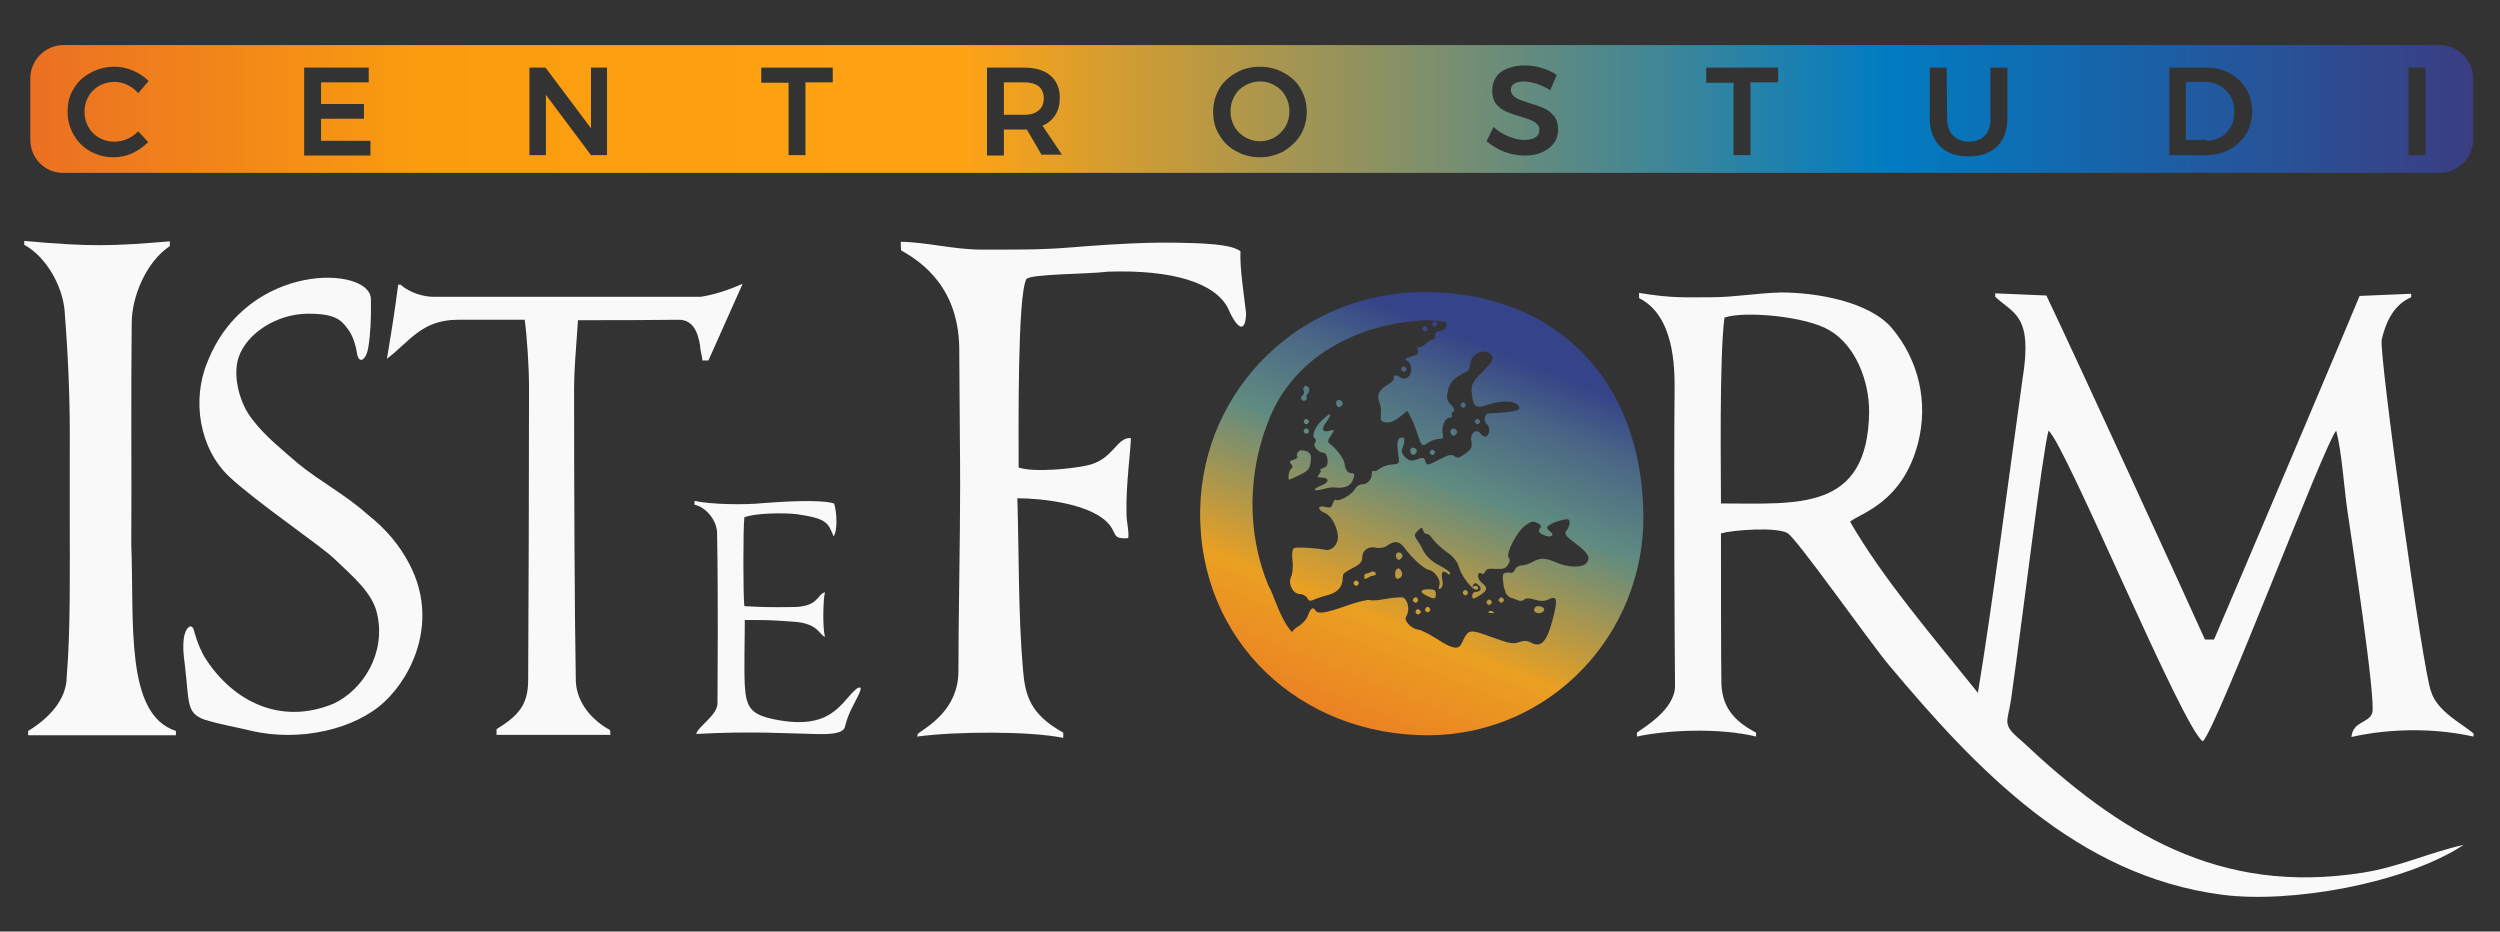
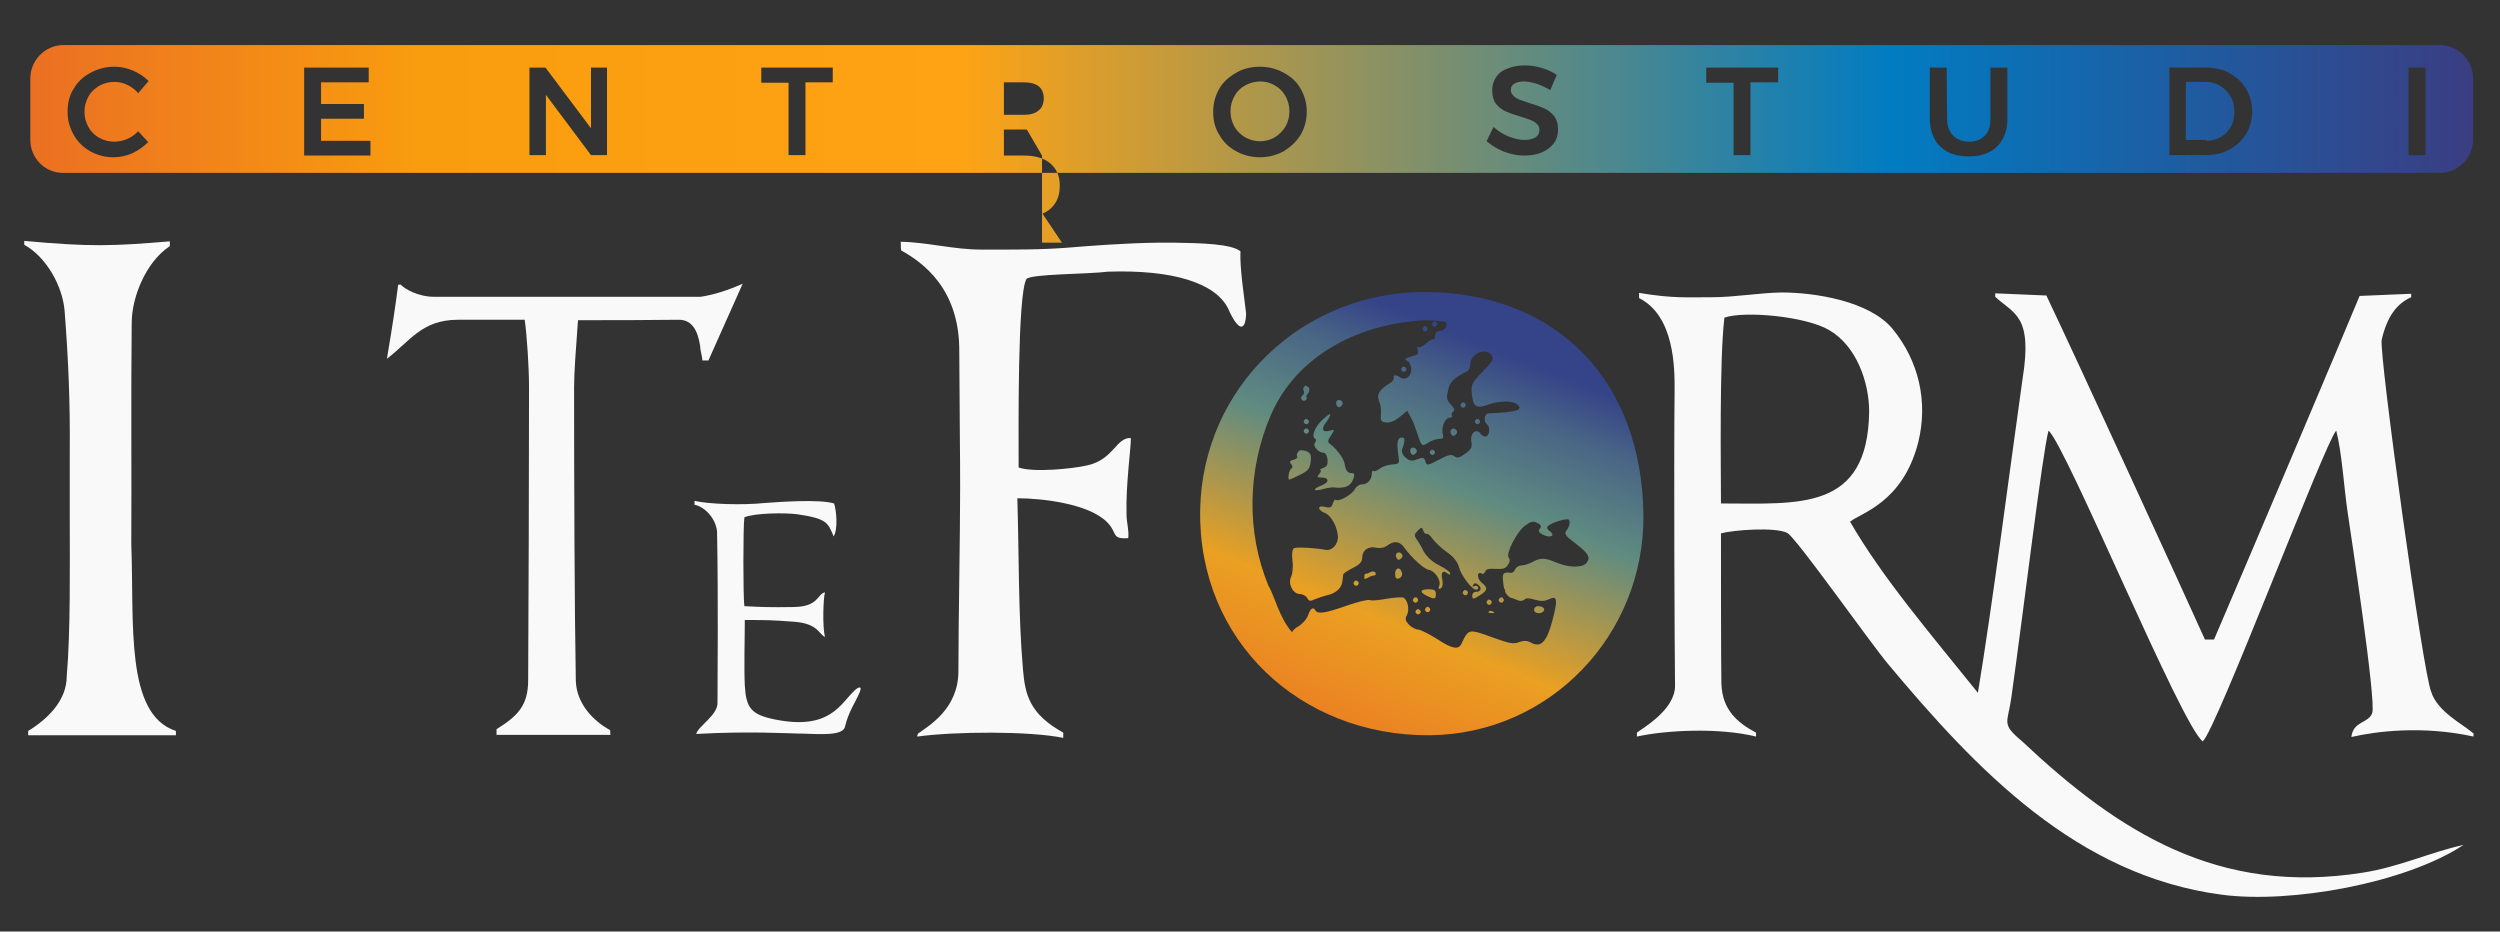
<svg xmlns="http://www.w3.org/2000/svg" version="1.1" id="Livello_1" x="0px" y="0px" viewBox="0 0 577 215" style="enable-background:new 0 0 577 215;" xml:space="preserve">
  <rect x="0" y="0" width="577" height="215" fill="#333333" stroke="none" />
  <style type="text/css">
	.st0{fill-rule:evenodd;clip-rule:evenodd;fill:#F9F9F9;}
	.st1{fill:url(#SVGID_1_);}
	.st2{fill-rule:evenodd;clip-rule:evenodd;fill:url(#SVGID_2_);}
	.st3{fill:#F9F9F9;}
</style>
  <g id="Camada_x0020_1">
    <path class="st0" d="M397.2,116.2c0-7.3-0.4-33.3,0.8-42.9c4.7-1.6,18.8-0.3,24.2,2.9c6.2,3.6,9.2,11.9,9.2,18.8   C431.1,118.1,415.1,116.2,397.2,116.2z M570.9,170c-11.8-2.6-22.6-1.2-28.2,0.1c0.4-3.7,3.9-3.1,4.8-5.5c1-2.6-4.9-41.1-5.7-46.6   c-0.8-5.4-1.3-13.7-2.6-18.6c-2.4,2.2-27.7,69.1-30.8,71.7c-4.8-3.3-31.6-68.4-35.6-71.7c-1.4,5-5.8,41.9-8.6,61.7   c-0.8,5.8-2.4,5.9,2.4,9.9c22.5,21.2,45.5,35.7,78.8,30.4c8.3-1.3,15.5-4.7,23.2-6.4c-13.5,8.9-40,13.6-55.8,11.5   c-33.4-4.4-56.5-28.7-77-53.2c-4.2-5-21.3-29.3-23.3-30.3c-2.7-1.4-12.4-0.7-15.3,0.1c0,9.4,0,29.8,0.1,34.7   c0.2,6.2,3.9,9.1,8,11.3c0,0.6,0,0.2,0,0.9c-8.5-2.1-20.8-1.5-27.5,0c0-0.6,0,0,0-0.9c1.2-1,8.8-5.2,8.8-10.8   c-0.1-7.2-0.3-50.9-0.1-68.5c0-4.8,0-16.9-8.2-21c0-0.2,0-0.5,0-1.2c7.8,1.3,11.1,1,16.8,1c5.2,0,10.9-1,16-1.1   c7.9,0,20.4,2,25.7,8.4c6,7.3,8.3,16.8,5.9,26.3c-3.6,13.9-13.3,16.2-15.7,18.2c7.4,12.9,18.9,26.3,29.5,39.5   c3.3-19.9,7.2-50.3,10.3-72.4c2.4-14.8-2-15-6.3-19c0-0.3,0-0.4,0-0.8l11.8,0.5c6.7,14,32.3,69.8,36.6,79.4c0.9,0,1.7,0,2.1,0   c5.1-11.8,30.7-72.2,33.6-79.3l11.9-0.5c0,0.3,0,0.5,0,0.8c-3.4,1.5-5.6,4.6-6.8,9.8c-0.7,3,9.6,77.3,11.4,81.2   c1.4,4.7,7.5,7.6,9.9,9.8C570.8,169.4,570.9,169.8,570.9,170L570.9,170z" />
    <path class="st0" d="M211.7,170c8.7-1.2,25.9-1.3,33.7,0.3c0-0.4,0-0.8,0-1.2c-7.7-4.3-8.8-8.6-9.3-14.6   c-1.1-12.6-0.9-26.6-1.3-39.5c5.6,0,16.4,1.2,20.7,5.5c2.5,2.5,0.9,4,4.9,3.7c0.2-2-0.4-3.5-0.4-5.6c-0.2-6.6,1.1-15.9,1-17.5   c-3.4-0.2-3.9,4.9-10,6.3c-3.5,0.8-12.4,1.7-15.9,0.5c0-8.3-0.3-39.9,1.8-43.5c1-1.2,14.1-1.1,18.8-1.7c15-0.5,24.7,2.6,27.7,8.4   c2.4,5.5,4.1,5.5,4.2,1.2c-0.4-3.6-1.5-10.4-1.3-14.3c-2.1-1.7-8.8-1.9-15.6-2h-3.1c-8.2,0.1-16.7,0.8-20.4,1.1   c-7.1,0.6-13.6,0.5-20.8,0.5c-6.3,0-12.4-1.7-18.5-1.8c0,0.6,0,1.6,0.1,2c4.8,2.7,13.6,8.7,13.4,23.6c0.1,20.5,0.2,22,0.2,31   c0,11.4-0.4,31-0.4,42.5c0,8.8-7,12.7-9.3,14.4C211.7,169.6,211.7,169.9,211.7,170L211.7,170z" />
    <path class="st0" d="M160.7,169.4c12.1-0.7,21.9-0.1,23.4-0.1c3.8,0,10.3,0.8,10.9-1.5c0.8-3.5,2.5-5.8,3.4-8   c0.7-1.6-0.3-1.3-1.2-0.4c-3.3,3.1-5.7,9.3-18.6,6.6c-5.2-1.1-6.4-2.6-6.7-7.8c-0.2-4.6,0-10.4,0-15.1c5.4,0,5.9,0,11.4,0.4   c5.5,0.4,5.7,2.9,7.1,3.5c-0.6-2.4-0.4-8.8,0-10.3c-1.8,0.4-1.4,3.3-7.1,3.4c-5.7,0.1-7.8,0-11.5-0.2c-0.3-2-0.3-18.3,0-20.5   c2.3-1,9.4-1.1,12.3-0.7c6.7,1,7,1.9,8.3,5.1c1-1.5,0.7-5.9,0.1-7.6c-3.3-1-12.1-0.4-16.1-0.1c-4.8,0.5-12.7,0.3-16.1-0.5   c0,0.3,0,0.7,0,0.9c2.2,0.4,4.9,3,5.2,6.2c0.3,17.1,0.1,31.5,0.1,39.4C165.8,165,161,167.7,160.7,169.4L160.7,169.4z" />
    <linearGradient id="SVGID_1_" gradientUnits="userSpaceOnUse" x1="12744.523" y1="-5286.992" x2="11349.163" y2="-8764.542" gradientTransform="matrix(2.834646e-02 0 0 -2.834646e-02 -17.488 -69.9)">
      <stop offset="0" style="stop-color:#354388" />
      <stop offset="0.126" style="stop-color:#4A6785" />
      <stop offset="0.31" style="stop-color:#5F8B81" />
      <stop offset="0.639" style="stop-color:#EAA022" />
      <stop offset="1" style="stop-color:#EC7222" />
    </linearGradient>
    <path class="st1" d="M329.1,67.4c30.2,0.2,49.9,20.4,50.2,51.6c0.2,27.4-21.4,50.4-49.3,50.7c-29.8,0.2-53.5-21.7-53-52   C277.5,89.3,300.8,67.2,329.1,67.4L329.1,67.4z M343.7,77.2c0.2,0.1,0.3,0.2,0.5,0.2l0,0C344.1,77.4,343.9,77.3,343.7,77.2   L343.7,77.2z M367.8,128.8L367.8,128.8L367.8,128.8L367.8,128.8L367.8,128.8z M298.2,145.9c0.3-0.5,0.8-1,1.4-1.3   c0.9-0.5,2-1.7,2.3-2.6c0.6-1.7,1.2-2,1.7-1.1c0.6,0.9,2.3,0.6,7.2-1.1c2.5-0.9,5-1.5,5.4-1.3c0.4,0.2,2.2,0,3.8-0.3   c1.7-0.3,3.4-0.4,3.8-0.3c1.1,0.4,1.6,2.8,0.9,4.1c-0.5,0.8-0.3,1.3,0.5,2.2c0.6,0.6,1.6,1.1,2.1,1.1c0.5,0,2.5,1,4.4,2.2   c3.5,2.3,4.9,2.5,5.6,1.1c1.7-3.6,1.6-3.5,7.7-1.3c3.3,1.2,4.4,1.4,5.6,0.9c1.1-0.4,1.9-0.4,2.9,0.2c2.2,1.1,3.5-0.3,4.8-5.2   c1.3-4.9,1.1-5.8-0.8-4.9c-1,0.5-1.9,0.5-3.3,0.1c-1.3-0.4-2-0.4-2.4,0c-0.3,0.3-1,0.4-1.6,0.1c-0.5-0.2-1.2-0.5-1.4-0.5   c-0.5-0.1-1.3-0.9-1.4-1.5c0-0.3-0.1-0.6-0.2-0.6c-0.1-0.1-0.2-0.9-0.3-1.9c-0.2-1.7,0.1-2,1.8-1.8c0.4,0.1,0.8-0.3,1-0.8   c0.2-0.5,0.9-0.9,1.5-0.9c0.6,0,1.8-0.4,2.5-0.8c1.8-1,2.9-1,5.4,0.1c2.8,1.2,6,1.3,7,0.2c1.1-1.3,0.6-2.2-2.5-4.6   c-2.3-1.7-2.6-2.2-2.1-2.9c0.8-1,1-2.2,0.5-2.6c-0.5-0.3-3.9,0.7-4.7,1.5c-0.4,0.3-0.2,0.8,0.4,1.2c1.4,1,0.1,1.7-1.6,0.8   c-1-0.5-1.1-0.9-0.7-1.4c0.4-0.5,0.3-0.9-0.6-1.3c-0.9-0.5-1.4-0.4-2.8,0.6c-2,1.5-4.5,6.5-3.8,7.4c0.4,0.4,0.3,1-0.2,1.7   c-0.5,0.8-1.1,1-2.8,0.9c-1.5-0.1-2.2,0-2.4,0.6c-0.2,0.4-0.5,0.7-0.8,0.5c-1.1-0.7-1.2,1.1-0.1,2c1.5,1.2,1.5,1.8-0.2,2.9   c-1.7,1.1-1.9,1.1-1.9,0.1c0-0.5,0.4-0.8,0.8-0.8c1.2,0,1.5-0.9,0.6-1.6c-0.6-0.5-0.9-0.5-1.2,0c-0.2,0.4-0.2,0.5,0.2,0.3   c0.3-0.2,0.8-0.1,0.9,0.2c0.2,0.3,0,0.6-0.4,0.6c-1,0-3.5-3.3-4-5.3c-0.3-1.1-1.2-2.3-2.8-3.4c-1.4-1-2.8-2.4-3.3-3.1   c-0.5-0.7-1.1-1.2-1.3-1.1c-0.2,0.1-0.6-0.1-0.8-0.7c-0.3-0.9-0.4-0.9-1.3,0c-0.8,0.8-0.8,1.1-0.3,1.9c0.4,0.5,1.2,1.8,1.7,2.9   c0.7,1.2,2,2.4,3.6,3.2c1.4,0.7,2.5,1.5,2.5,1.8c0,0.4-0.2,0.4-0.7,0c-1-0.8-1.5-0.2-1.1,1.6c0.2,0.9,0,1.7-0.4,1.9   c-0.5,0.3-0.6,0.1-0.3-0.7c0.4-1.3-1.1-3.4-2.5-3.6c-1.1-0.2-4-2.9-5.5-5c-1.1-1.6-2.4-1.8-4-0.6c-0.6,0.5-1.7,0.7-2.6,0.5   c-1.8-0.4-3.2,0.6-3.2,2.3c0,1-0.6,1.6-2.2,2.4c-1.2,0.6-2.2,1.3-2.2,1.5c0,0.2-0.1,1-0.2,1.7c-0.2,1.5-1.6,2.7-3.6,3.1   c-0.8,0.2-2,0.6-2.7,0.9c-1.1,0.5-1.4,0.5-1.8-0.3c-0.3-0.5-1.1-0.9-1.7-0.9c-1.6,0-2.8-2.4-2-4c0.3-0.6,0.5-2.3,0.3-3.7   c-0.2-1.7,0-2.7,0.4-2.9c0.7-0.3,5.4,0,7.2,0.4c1.5,0.3,2.9-1.2,2.9-3c-0.1-2.2-1.5-4.9-3-5.5c-1.8-0.7-1.8-1.9,0.1-1.4   c1.1,0.3,1.5,0.1,1.7-0.8c0.2-0.6,0.5-1,0.8-0.8c0.7,0.4,3.7-1.3,4.3-2.5c0.3-0.6,1-1.1,1.6-1.1c1.3,0,2.3-1.1,2.3-2.4   c0-0.6,0.2-0.9,0.4-0.7c0.2,0.2,0.8-0.1,1.4-0.5c0.6-0.5,1.8-0.9,2.8-1c1.7-0.1,1.8-0.2,1.6-1.7c-0.5-3.4-0.3-4.4,0.6-4.5   c0.9-0.2,1,0.6,0.2,2.7c-0.2,0.5,0.1,1.3,0.8,1.9c0.9,0.8,1.4,0.9,2.7,0.4c1.4-0.5,1.6-0.4,1.9,0.5c0.3,1,0.4,1,3.1-0.4   c2.2-1.2,2.9-1.3,3.6-0.8c0.6,0.5,1.1,0.4,2.5-0.6c1.4-1,1.6-1.5,1.4-2.7c-0.4-2,1.1-3.3,2.1-1.9c0.4,0.5,1,0.8,1.4,0.6   c0.8-0.5,0.8-2.3,0.1-2.8c-0.9-0.6-0.6-2.5,0.4-2.5c6.7-0.3,8.1-0.8,6.5-2.1c-1.1-0.9-4.1-0.8-6.7,0.1c-2.7,1-3.4,0.5-3.7-2.5   c-0.2-1.9,0-2.5,1.7-4.3c3.4-3.5,3.5-3.8,2.8-4.7c-1.5-1.8-4.9-0.2-4.9,2.3c0,0.6-0.3,1.3-0.7,1.5c-3,1.5-4,2.4-4.4,4.4   c-0.4,1.8-0.3,2.3,0.7,3.3c0.8,0.8,0.9,1.4,0.5,1.6c-0.3,0.2-0.5,0.6-0.3,0.9c0.2,0.3-0.1,0.5-0.5,0.5c-1.1,0-2,2.2-1.6,3.8   c0.2,0.9,0.1,1.1-0.9,1.1c-0.6,0-1.8,0.4-2.5,0.9c-1.4,0.9-1.5,0.9-2.5-2.2c-0.4-1.2-1-2.9-1.5-3.7l-0.8-1.5l-1.7,1.4   c-1.1,0.9-2.2,1.4-3.1,1.3c-1.2-0.1-1.4-0.4-1.3-1.8c0.1-0.9,0-2-0.2-2.5c-0.9-2.1-0.4-3.1,2.3-4.8c0.6-0.3,1-0.9,0.9-1.2   c-0.2-0.7,0.4-0.8,1.5-0.1c1.2,0.8,2.6-0.3,2.5-1.9c0-0.8-0.4-1.7-0.9-1.9c-0.8-0.5-0.6-0.6,2.1-1.4c0.4-0.1,0.5-0.6,0.3-1.2   c-0.2-0.5-0.1-0.8,0.1-0.6c0.3,0.2,1-0.1,1.8-0.8c0.7-0.7,1.5-1.1,1.7-1c0.2,0.2,0.4-0.2,0.4-0.8c0-0.7,0.4-1.1,1-1.1   c1.2,0,2-1.2,1.5-2.1c-2.2-0.3-4.3-0.5-6-0.3c-14.8,1-28.6,8.4-34.4,21.8c-5.4,12.6-5.7,27-0.5,39.5   C294,137.1,295.3,142.7,298.2,145.9L298.2,145.9z M331,74.2c-0.1,0-0.2,0-0.2,0.1c-0.3,0.2-0.4,0.6-0.2,0.8   c0.2,0.3,0.6,0.4,0.8,0.2c0.3-0.2,0.4-0.6,0.2-0.8C331.5,74.2,331.2,74.2,331,74.2z M328.8,75.3c-0.1,0-0.2,0-0.2,0.1   c-0.3,0.2-0.4,0.6-0.2,0.8c0.2,0.3,0.6,0.4,0.8,0.2c0.3-0.2,0.4-0.6,0.2-0.8C329.3,75.3,329,75.3,328.8,75.3z M323.9,84.6   c-0.1,0-0.2,0-0.2,0.1c-0.3,0.2-0.4,0.6-0.2,0.8c0.2,0.3,0.6,0.4,0.8,0.2c0.3-0.2,0.4-0.6,0.2-0.8   C324.3,84.7,324.1,84.6,323.9,84.6z M301.4,89c-0.4,0.1-0.8,0.6-0.5,1.2c0.2,0.4,0,0.9-0.3,1.1c-0.3,0.2-0.4,0.6-0.2,0.9   c0.2,0.3,0.6,0.4,0.9,0.2c0.3-0.2,0.4-0.5,0.3-0.6c-0.2-0.2-0.1-0.6,0.3-1c0.3-0.4,0.4-1,0.2-1.3c-0.1-0.2-0.3-0.3-0.4-0.3   C301.5,89,301.5,89,301.4,89L301.4,89z M352.3,91c0.1,0,0.2,0,0.3,0c0.7,0.1,1.5,0.5,1.8,1.1c0.8,1.4,0.7,1.9-0.2,1.5   c-0.4-0.2-1-0.1-1.2,0.2c-0.3,0.3-0.7-0.1-1.1-0.8c-0.3-0.7-0.5-1.4-0.3-1.6C351.7,91.1,352,91,352.3,91L352.3,91z M309,92.3   c-0.5,0-0.9,0.7-0.4,1.4c0.3,0.4,0.5,0.4,1,0c0.4-0.4,0.4-0.8,0-1.2C309.4,92.4,309.2,92.3,309,92.3z M337.6,92.9   c-0.1,0-0.2,0-0.2,0.1c-0.3,0.2-0.4,0.6-0.2,0.8c0.2,0.3,0.6,0.4,0.8,0.2c0.3-0.2,0.4-0.6,0.2-0.8   C338.1,92.9,337.8,92.8,337.6,92.9z M306.9,95.6c-0.2,0-0.8,0.5-1.7,1.3c-1.7,1.6-2.6,3.8-1.7,4.3c0.3,0.2,0.3,0.6,0,1   c-0.6,0.7,0.8,2.3,2,2.3c0.4,0,0.8,0.7,0.9,1.5c0.1,1.2-0.1,1.7-1,2c-0.7,0.3-1,0.5-0.7,0.5c0.3,0,0.2,0.4-0.2,0.9   c-0.6,0.7-0.5,0.8,0.4,0.8c1.9,0,2,1.1,0.2,1.8c-2.3,0.9-2.1,1.5,0.2,0.9c1.1-0.3,2.2-0.5,2.6-0.4c2.6,0.3,3.9-0.3,4.5-2.1   c0.3-0.9,0.2-1.2-0.4-1.2c-1,0-1.4-0.6-1.7-2.3c-0.2-1.2-2.1-3.6-3.4-4.5c-0.5-0.3-0.5-0.8,0.3-1.9c0.9-1.4,0.9-1.4-0.3-1.1   c-1.7,0.5-2.1-0.4-0.7-2.1C307,96.1,307.2,95.5,306.9,95.6L306.9,95.6z M301.4,96.7c-0.1,0-0.2,0-0.2,0.1c-0.3,0.2-0.4,0.6-0.2,0.8   c0.2,0.3,0.6,0.4,0.8,0.2c0.3-0.2,0.4-0.6,0.2-0.8C301.8,96.8,301.6,96.7,301.4,96.7z M340.9,96.7c-0.1,0-0.2,0-0.2,0.1   c-0.3,0.2-0.4,0.6-0.2,0.8c0.2,0.3,0.6,0.4,0.8,0.2c0.3-0.2,0.4-0.6,0.2-0.8C341.4,96.8,341.1,96.7,340.9,96.7L340.9,96.7z    M301.4,98.9c-0.1,0-0.2,0-0.2,0.1c-0.3,0.2-0.4,0.6-0.2,0.8c0.2,0.3,0.6,0.4,0.8,0.2c0.3-0.2,0.4-0.6,0.2-0.8   C301.8,98.9,301.6,98.9,301.4,98.9L301.4,98.9z M335.4,98.9c-0.5,0-0.9,0.7-0.4,1.4c0.3,0.4,0.5,0.4,1,0c0.4-0.4,0.4-0.8,0-1.2   C335.7,99,335.6,98.9,335.4,98.9L335.4,98.9z M326.1,103.3c-0.5,0-0.9,0.7-0.4,1.4c0.3,0.4,0.5,0.4,1,0c0.4-0.4,0.4-0.8,0-1.2   C326.4,103.4,326.2,103.3,326.1,103.3L326.1,103.3z M330.5,103.8c-0.1,0-0.2,0-0.2,0.1c-0.3,0.2-0.4,0.6-0.2,0.8   c0.2,0.3,0.6,0.4,0.8,0.2c0.3-0.2,0.4-0.6,0.2-0.8C330.9,103.9,330.7,103.8,330.5,103.8z M300.3,103.9c-0.3,0-0.5,0.2-0.7,0.4   c-0.3,0.4-0.4,0.9-0.2,1.1c0.2,0.2-0.2,0.5-0.8,0.7c-0.9,0.2-1.1,0.5-0.6,1c0.4,0.5,0.4,0.8,0,1.1c-0.5,0.3-0.9,2.5-0.4,2.5   c0.1,0,1.2-0.5,2.4-1.1c1.9-0.9,2.3-1.4,2.5-3c0.2-1.6,0-2-1-2.5C300.9,104,300.6,103.9,300.3,103.9L300.3,103.9z M322.8,127.5   c-0.5,0-0.9,0.7-0.4,1.4c0.3,0.4,0.5,0.4,1,0c0.4-0.4,0.4-0.8,0-1.2C323.1,127.5,322.9,127.5,322.8,127.5z M322.7,131.2   c-0.3,0-0.7,0.4-0.7,1.2c0,1,0.2,1.3,0.9,1.1c0.5-0.2,0.8-0.7,0.7-1.2C323.4,131.5,323.1,131.2,322.7,131.2z M316.9,131.9   c-0.1,0-0.1,0-0.2,0c-0.1,0-0.2,0.1-0.3,0.1c-0.4,0.2-0.8,0.4-1.1,0.4c-0.2,0-0.4,0.2-0.4,0.4v0.7c0,0.2,0.3,0.1,0.7-0.1   c0.4-0.2,0.9-0.5,1.1-0.5c0.2,0,0.6-0.1,0.7-0.2c0.2,0,0.2-0.3,0-0.6C317.3,132,317.1,131.9,316.9,131.9L316.9,131.9z M312.9,134   c-0.1,0-0.2,0-0.2,0.1c-0.3,0.2-0.4,0.6-0.2,0.8c0.2,0.3,0.6,0.4,0.8,0.2c0.3-0.2,0.4-0.6,0.2-0.8C313.4,134.1,313.1,134,312.9,134   z M329.7,136c-2,0-2.1,0.7-0.4,1.5c1.8,0.9,2.1,0.8,2.1-0.4C331.4,136.2,331,136,329.7,136z M338.1,136.2c-0.1,0-0.2,0-0.2,0.1   c-0.3,0.2-0.4,0.6-0.2,0.8c0.2,0.3,0.6,0.4,0.8,0.2c0.3-0.2,0.4-0.6,0.2-0.8C338.6,136.3,338.4,136.2,338.1,136.2L338.1,136.2z    M326.6,137.9c-0.1,0-0.2,0-0.2,0.1c-0.3,0.2-0.4,0.6-0.2,0.8c0.2,0.3,0.6,0.4,0.8,0.2c0.3-0.2,0.4-0.6,0.2-0.8   C327.1,137.9,326.8,137.8,326.6,137.9L326.6,137.9z M346.4,137.9c-0.1,0-0.2,0-0.2,0.1c-0.3,0.2-0.4,0.6-0.2,0.8   c0.2,0.3,0.6,0.4,0.8,0.2c0.3-0.2,0.4-0.6,0.2-0.8C346.8,137.9,346.6,137.8,346.4,137.9L346.4,137.9z M343.6,138.4   c-0.1,0-0.2,0-0.2,0.1c-0.3,0.2-0.4,0.6-0.2,0.8c0.2,0.3,0.6,0.4,0.8,0.2c0.3-0.2,0.4-0.6,0.2-0.8   C344.1,138.5,343.9,138.4,343.6,138.4z M355.1,139.9c-0.2,0-0.5,0-0.7,0.2c-0.3,0.2-0.4,0.6-0.3,0.9c0.4,0.7,1.7,0.7,2.2,0   C356.7,140.4,355.9,139.9,355.1,139.9L355.1,139.9z M329.4,140.1c-0.1,0-0.2,0-0.2,0.1c-0.3,0.2-0.4,0.6-0.2,0.8   c0.2,0.3,0.6,0.4,0.8,0.2c0.3-0.2,0.4-0.6,0.2-0.8C329.8,140.1,329.6,140,329.4,140.1z M327.2,140.6c-0.1,0-0.2,0-0.2,0.1   c-0.3,0.2-0.4,0.6-0.2,0.8c0.2,0.3,0.6,0.4,0.8,0.2c0.3-0.2,0.4-0.6,0.2-0.8C327.6,140.7,327.4,140.6,327.2,140.6L327.2,140.6z    M344,141c-0.2,0-0.4,0.1-0.4,0.2c-0.2,0.2,0.1,0.3,0.7,0.3c0.6,0,0.8-0.2,0.3-0.3C344.4,141,344.2,141,344,141z" />
    <linearGradient id="SVGID_2_" gradientUnits="userSpaceOnUse" x1="862.451" y1="-3355.737" x2="20752.602" y2="-3355.737" gradientTransform="matrix(2.834646e-02 0 0 -2.834646e-02 -17.488 -69.9)">
      <stop offset="0" style="stop-color:#EB7023" />
      <stop offset="0.161" style="stop-color:#F99D0E" />
      <stop offset="0.38" style="stop-color:#FFA314" />
      <stop offset="0.51" style="stop-color:#A8964F" />
      <stop offset="0.761" style="stop-color:#017CC2" />
      <stop offset="1" style="stop-color:#3B3D82" />
    </linearGradient>
-     <path class="st2" d="M14.7,10.4h548.4c4.2,0,7.7,3.5,7.7,7.7v14.1c0,4.2-3.5,7.7-7.7,7.7H14.7C10.4,40,7,36.5,7,32.3V18.1   C7,13.9,10.4,10.4,14.7,10.4L14.7,10.4z M31.9,21.5c-0.7-0.8-1.6-1.5-2.5-1.9c-1-0.5-2-0.7-3-0.7c-1.3,0-2.4,0.3-3.5,0.9   c-1,0.6-1.9,1.4-2.5,2.5c-0.6,1.1-0.9,2.2-0.9,3.5c0,1.3,0.3,2.4,0.9,3.5c0.6,1.1,1.4,1.9,2.5,2.5c1,0.6,2.2,0.9,3.5,0.9   c1,0,1.9-0.2,2.9-0.6c1-0.4,1.8-1,2.6-1.8l2.3,2.5c-1.1,1.1-2.3,1.9-3.7,2.6c-1.4,0.6-2.9,0.9-4.3,0.9c-2,0-3.8-0.5-5.4-1.4   c-1.6-0.9-2.9-2.2-3.8-3.8c-0.9-1.6-1.4-3.3-1.4-5.3S16,22,17,20.5c0.9-1.6,2.2-2.8,3.9-3.7c1.6-0.9,3.5-1.4,5.5-1.4   c1.5,0,2.9,0.3,4.3,0.9c1.4,0.6,2.6,1.4,3.6,2.4L31.9,21.5L31.9,21.5z M70.2,15.6h14.9V19h-11v5h9.9v3.4h-9.9v5.1h11.4v3.4H70.2   V15.6L70.2,15.6z M136.3,15.6h3.8v20.2h-3.7L126,21.9v13.9h-3.8V15.6h3.7l10.5,14V15.6z M175.6,15.6h16.6v3.4h-6.3v16.8H182V19.1   h-6.3V15.6z M240.5,35.9l-3.5-6c-0.2,0-0.4,0-0.7,0h-4.6v6h-3.9V15.6h8.5c2.6,0,4.7,0.6,6.1,1.8c1.4,1.2,2.2,2.9,2.2,5.1   c0,1.6-0.3,2.9-1,4c-0.7,1.1-1.7,2-3,2.5l4.5,6.7H240.5L240.5,35.9z M231.7,26.5h4.6c1.5,0,2.6-0.3,3.4-1c0.8-0.6,1.2-1.6,1.2-2.8   c0-1.2-0.4-2.2-1.2-2.8c-0.8-0.6-1.9-0.9-3.4-0.9h-4.6V26.5L231.7,26.5z M290.8,15.4c2,0,3.9,0.5,5.5,1.4c1.7,0.9,3,2.1,3.9,3.7   c0.9,1.6,1.4,3.3,1.4,5.3s-0.5,3.7-1.4,5.3c-1,1.6-2.3,2.8-3.9,3.8c-1.7,0.9-3.5,1.4-5.5,1.4c-2,0-3.9-0.5-5.5-1.4   c-1.7-0.9-3-2.2-3.9-3.8c-1-1.6-1.4-3.3-1.4-5.3s0.5-3.7,1.4-5.3c0.9-1.6,2.3-2.8,3.9-3.7C287,15.8,288.8,15.4,290.8,15.4z    M290.9,18.8c-1.2,0-2.4,0.3-3.5,0.9c-1.1,0.6-1.9,1.4-2.5,2.5c-0.6,1.1-0.9,2.2-0.9,3.5c0,1.3,0.3,2.4,0.9,3.5   c0.6,1.1,1.5,1.9,2.5,2.5c1.1,0.6,2.2,0.9,3.4,0.9c1.2,0,2.4-0.3,3.4-0.9c1-0.6,1.9-1.5,2.5-2.5c0.6-1.1,0.9-2.2,0.9-3.5   c0-1.3-0.3-2.4-0.9-3.5c-0.6-1.1-1.4-1.9-2.5-2.5C293.2,19.1,292.1,18.8,290.9,18.8L290.9,18.8z M357.8,20.8   c-1-0.6-2.1-1.1-3.2-1.5c-1.1-0.3-2.1-0.5-2.9-0.5c-0.9,0-1.7,0.2-2.2,0.5c-0.5,0.3-0.8,0.8-0.8,1.4c0,0.6,0.2,1,0.6,1.4   c0.4,0.4,0.9,0.7,1.4,0.9c0.6,0.2,1.4,0.5,2.3,0.8c1.4,0.4,2.5,0.8,3.4,1.2c0.9,0.4,1.6,1,2.3,1.8c0.6,0.8,0.9,1.8,0.9,3.1   c0,1.2-0.3,2.3-1,3.2c-0.7,0.9-1.6,1.6-2.8,2.1c-1.2,0.5-2.5,0.7-4,0.7c-1.6,0-3.1-0.3-4.7-0.9c-1.5-0.6-2.8-1.4-4-2.4l1.6-3.3   c1,0.9,2.2,1.7,3.5,2.2c1.3,0.5,2.5,0.8,3.6,0.8c1.1,0,1.9-0.2,2.6-0.6c0.6-0.4,0.9-1,0.9-1.7c0-0.6-0.2-1.1-0.6-1.4   c-0.4-0.4-0.9-0.7-1.4-0.9c-0.6-0.2-1.4-0.5-2.4-0.8c-1.4-0.4-2.5-0.8-3.4-1.2c-0.9-0.4-1.6-1-2.2-1.7c-0.6-0.8-0.9-1.8-0.9-3.1   c0-1.2,0.3-2.2,0.9-3.1s1.5-1.6,2.7-2c1.2-0.5,2.5-0.7,4-0.7c1.3,0,2.6,0.2,3.9,0.6c1.3,0.4,2.4,0.9,3.4,1.6L357.8,20.8L357.8,20.8   z M393.8,15.6h16.6v3.4H404v16.8h-3.9V19.1h-6.3L393.8,15.6L393.8,15.6z M449.4,27.5c0,1.6,0.5,2.9,1.4,3.8   c0.9,0.9,2.1,1.4,3.7,1.4c1.5,0,2.7-0.5,3.6-1.4c0.9-0.9,1.3-2.2,1.3-3.8V15.6h3.9v11.9c0,1.8-0.4,3.3-1.1,4.6   c-0.7,1.3-1.7,2.3-3.1,3c-1.3,0.7-2.9,1-4.7,1c-1.8,0-3.4-0.3-4.8-1c-1.3-0.7-2.4-1.7-3.1-3c-0.7-1.3-1.1-2.8-1.1-4.6V15.6h3.9   L449.4,27.5L449.4,27.5z M509.1,15.6c2,0,3.9,0.4,5.5,1.3c1.6,0.9,2.9,2.1,3.8,3.6c0.9,1.5,1.4,3.3,1.4,5.2c0,1.9-0.5,3.7-1.4,5.2   c-0.9,1.5-2.2,2.7-3.8,3.6c-1.6,0.9-3.5,1.3-5.6,1.3h-8.3V15.6L509.1,15.6L509.1,15.6z M509.2,32.5c1.2,0,2.4-0.3,3.4-0.9   c1-0.6,1.8-1.4,2.3-2.4c0.6-1,0.8-2.2,0.8-3.5c0-1.3-0.3-2.5-0.9-3.5c-0.6-1-1.4-1.8-2.4-2.4c-1-0.6-2.2-0.9-3.4-0.9h-4.5v13.4   H509.2z M555.9,15.6h3.9v20.2h-3.9V15.6z" />
+     <path class="st2" d="M14.7,10.4h548.4c4.2,0,7.7,3.5,7.7,7.7v14.1c0,4.2-3.5,7.7-7.7,7.7H14.7C10.4,40,7,36.5,7,32.3V18.1   C7,13.9,10.4,10.4,14.7,10.4L14.7,10.4z M31.9,21.5c-0.7-0.8-1.6-1.5-2.5-1.9c-1-0.5-2-0.7-3-0.7c-1.3,0-2.4,0.3-3.5,0.9   c-1,0.6-1.9,1.4-2.5,2.5c-0.6,1.1-0.9,2.2-0.9,3.5c0,1.3,0.3,2.4,0.9,3.5c0.6,1.1,1.4,1.9,2.5,2.5c1,0.6,2.2,0.9,3.5,0.9   c1,0,1.9-0.2,2.9-0.6c1-0.4,1.8-1,2.6-1.8l2.3,2.5c-1.1,1.1-2.3,1.9-3.7,2.6c-1.4,0.6-2.9,0.9-4.3,0.9c-2,0-3.8-0.5-5.4-1.4   c-1.6-0.9-2.9-2.2-3.8-3.8c-0.9-1.6-1.4-3.3-1.4-5.3S16,22,17,20.5c0.9-1.6,2.2-2.8,3.9-3.7c1.6-0.9,3.5-1.4,5.5-1.4   c1.5,0,2.9,0.3,4.3,0.9c1.4,0.6,2.6,1.4,3.6,2.4L31.9,21.5L31.9,21.5z M70.2,15.6h14.9V19h-11v5h9.9v3.4h-9.9v5.1h11.4v3.4H70.2   V15.6L70.2,15.6z M136.3,15.6h3.8v20.2h-3.7L126,21.9v13.9h-3.8V15.6h3.7l10.5,14V15.6z M175.6,15.6h16.6v3.4h-6.3v16.8H182V19.1   h-6.3V15.6z M240.5,35.9l-3.5-6c-0.2,0-0.4,0-0.7,0h-4.6v6h-3.9h8.5c2.6,0,4.7,0.6,6.1,1.8c1.4,1.2,2.2,2.9,2.2,5.1   c0,1.6-0.3,2.9-1,4c-0.7,1.1-1.7,2-3,2.5l4.5,6.7H240.5L240.5,35.9z M231.7,26.5h4.6c1.5,0,2.6-0.3,3.4-1c0.8-0.6,1.2-1.6,1.2-2.8   c0-1.2-0.4-2.2-1.2-2.8c-0.8-0.6-1.9-0.9-3.4-0.9h-4.6V26.5L231.7,26.5z M290.8,15.4c2,0,3.9,0.5,5.5,1.4c1.7,0.9,3,2.1,3.9,3.7   c0.9,1.6,1.4,3.3,1.4,5.3s-0.5,3.7-1.4,5.3c-1,1.6-2.3,2.8-3.9,3.8c-1.7,0.9-3.5,1.4-5.5,1.4c-2,0-3.9-0.5-5.5-1.4   c-1.7-0.9-3-2.2-3.9-3.8c-1-1.6-1.4-3.3-1.4-5.3s0.5-3.7,1.4-5.3c0.9-1.6,2.3-2.8,3.9-3.7C287,15.8,288.8,15.4,290.8,15.4z    M290.9,18.8c-1.2,0-2.4,0.3-3.5,0.9c-1.1,0.6-1.9,1.4-2.5,2.5c-0.6,1.1-0.9,2.2-0.9,3.5c0,1.3,0.3,2.4,0.9,3.5   c0.6,1.1,1.5,1.9,2.5,2.5c1.1,0.6,2.2,0.9,3.4,0.9c1.2,0,2.4-0.3,3.4-0.9c1-0.6,1.9-1.5,2.5-2.5c0.6-1.1,0.9-2.2,0.9-3.5   c0-1.3-0.3-2.4-0.9-3.5c-0.6-1.1-1.4-1.9-2.5-2.5C293.2,19.1,292.1,18.8,290.9,18.8L290.9,18.8z M357.8,20.8   c-1-0.6-2.1-1.1-3.2-1.5c-1.1-0.3-2.1-0.5-2.9-0.5c-0.9,0-1.7,0.2-2.2,0.5c-0.5,0.3-0.8,0.8-0.8,1.4c0,0.6,0.2,1,0.6,1.4   c0.4,0.4,0.9,0.7,1.4,0.9c0.6,0.2,1.4,0.5,2.3,0.8c1.4,0.4,2.5,0.8,3.4,1.2c0.9,0.4,1.6,1,2.3,1.8c0.6,0.8,0.9,1.8,0.9,3.1   c0,1.2-0.3,2.3-1,3.2c-0.7,0.9-1.6,1.6-2.8,2.1c-1.2,0.5-2.5,0.7-4,0.7c-1.6,0-3.1-0.3-4.7-0.9c-1.5-0.6-2.8-1.4-4-2.4l1.6-3.3   c1,0.9,2.2,1.7,3.5,2.2c1.3,0.5,2.5,0.8,3.6,0.8c1.1,0,1.9-0.2,2.6-0.6c0.6-0.4,0.9-1,0.9-1.7c0-0.6-0.2-1.1-0.6-1.4   c-0.4-0.4-0.9-0.7-1.4-0.9c-0.6-0.2-1.4-0.5-2.4-0.8c-1.4-0.4-2.5-0.8-3.4-1.2c-0.9-0.4-1.6-1-2.2-1.7c-0.6-0.8-0.9-1.8-0.9-3.1   c0-1.2,0.3-2.2,0.9-3.1s1.5-1.6,2.7-2c1.2-0.5,2.5-0.7,4-0.7c1.3,0,2.6,0.2,3.9,0.6c1.3,0.4,2.4,0.9,3.4,1.6L357.8,20.8L357.8,20.8   z M393.8,15.6h16.6v3.4H404v16.8h-3.9V19.1h-6.3L393.8,15.6L393.8,15.6z M449.4,27.5c0,1.6,0.5,2.9,1.4,3.8   c0.9,0.9,2.1,1.4,3.7,1.4c1.5,0,2.7-0.5,3.6-1.4c0.9-0.9,1.3-2.2,1.3-3.8V15.6h3.9v11.9c0,1.8-0.4,3.3-1.1,4.6   c-0.7,1.3-1.7,2.3-3.1,3c-1.3,0.7-2.9,1-4.7,1c-1.8,0-3.4-0.3-4.8-1c-1.3-0.7-2.4-1.7-3.1-3c-0.7-1.3-1.1-2.8-1.1-4.6V15.6h3.9   L449.4,27.5L449.4,27.5z M509.1,15.6c2,0,3.9,0.4,5.5,1.3c1.6,0.9,2.9,2.1,3.8,3.6c0.9,1.5,1.4,3.3,1.4,5.2c0,1.9-0.5,3.7-1.4,5.2   c-0.9,1.5-2.2,2.7-3.8,3.6c-1.6,0.9-3.5,1.3-5.6,1.3h-8.3V15.6L509.1,15.6L509.1,15.6z M509.2,32.5c1.2,0,2.4-0.3,3.4-0.9   c1-0.6,1.8-1.4,2.3-2.4c0.6-1,0.8-2.2,0.8-3.5c0-1.3-0.3-2.5-0.9-3.5c-0.6-1-1.4-1.8-2.4-2.4c-1-0.6-2.2-0.9-3.4-0.9h-4.5v13.4   H509.2z M555.9,15.6h3.9v20.2h-3.9V15.6z" />
    <path class="st3" d="M5.6,55.6C20.9,57,26,56.8,39.2,55.7c0,0.5,0,0.6,0,1.1c-5.6,3.7-8.8,11.9-8.8,17.7c-0.2,17.3,0,34.6-0.1,51.2   c0.7,18-1.5,39.2,10.3,43c0,0.5,0,0.5,0,1l-34.1,0c0-0.4,0-0.5,0-1c4.6-2.8,8.9-7.1,8.9-12.6c0.9-10.5,0.7-24.9,0.7-37   c0-5.1,0-9.7,0-14.9c0.1-11.3-0.3-21-1.2-32.6c-0.5-5.6-4.2-12.3-9.3-15.1L5.6,55.6L5.6,55.6z" />
    <path class="st3" d="M133.4,73.9c-0.5,7-0.9,11.9-0.9,15.5c0,20.8,0.1,51.8,0.4,67.8c0.2,5.2,4,9.2,7.9,11.3c0.1,0.6,0,0.7,0.1,1.1   l-26.3,0l0-1.3c4.8-3,7.3-5.4,7.3-11.3c0.1-21.8,0.2-44.1,0.2-67.6c0-4.7-0.5-12.1-1-15.6l-15.4,0c-8.4,0-11.1,5-16.4,9   c1.3-7.7,1.9-11.7,2.6-17.1c0.2,0,0.4,0,0.6,0c0.8,0.9,3.9,2.8,7.7,2.8c20.4,0,40,0,61.5,0c3.3-0.5,6.5-1.6,9.7-3l-7.9,17.7l-1.4,0   c0-0.9-0.5-2.3-0.5-3.3c-0.5-3.3-1.7-6.1-4.9-6.1C149,73.9,141.8,73.9,133.4,73.9L133.4,73.9z" />
-     <path class="st3" d="M47.5,152.1c6.3,9.7,17.2,15.4,29.5,10.3c6.8-3.2,12.2-11.7,10-20.9c-1.1-4.7-5.4-8.3-9.8-12.5   c-3.1-3-18-13.1-24.2-18.9c-7-6.5-8.8-17.8-5.1-26.6C57.1,60.2,85.5,61.4,85.6,69c0.1,4.4-0.1,8.2-0.6,11.2   c-0.4,2.7-2.1,4.1-2.6,1.4c-0.3-2.1-1.1-4.5-2.3-5.9c-1.4-1.9-2.9-3.3-8.9-3.3c-7.3,0-14.2,4.5-16.1,10c-1.5,4.3,0.2,10.9,3.3,14.6   c2.8,3.7,7.1,7.1,10.3,9.9c5.1,4.2,11.1,7.3,16.2,11.9c4.2,3.3,7.4,7.1,9.7,11.6c6.6,12.8,0.7,25.5-5.9,31.6   c-6.6,6.2-19.4,9.4-31,6.6c-4.1-1-6.1-1.2-10.5-2.5c-3.7-1.4-3.6-3.2-4.2-9.5c-0.4-4.4-0.9-6.1-0.6-9.1c0.3-2.7,2-4.2,2.5-1.5   C45.5,148.2,46.5,150.6,47.5,152.1L47.5,152.1z" />
  </g>
</svg>